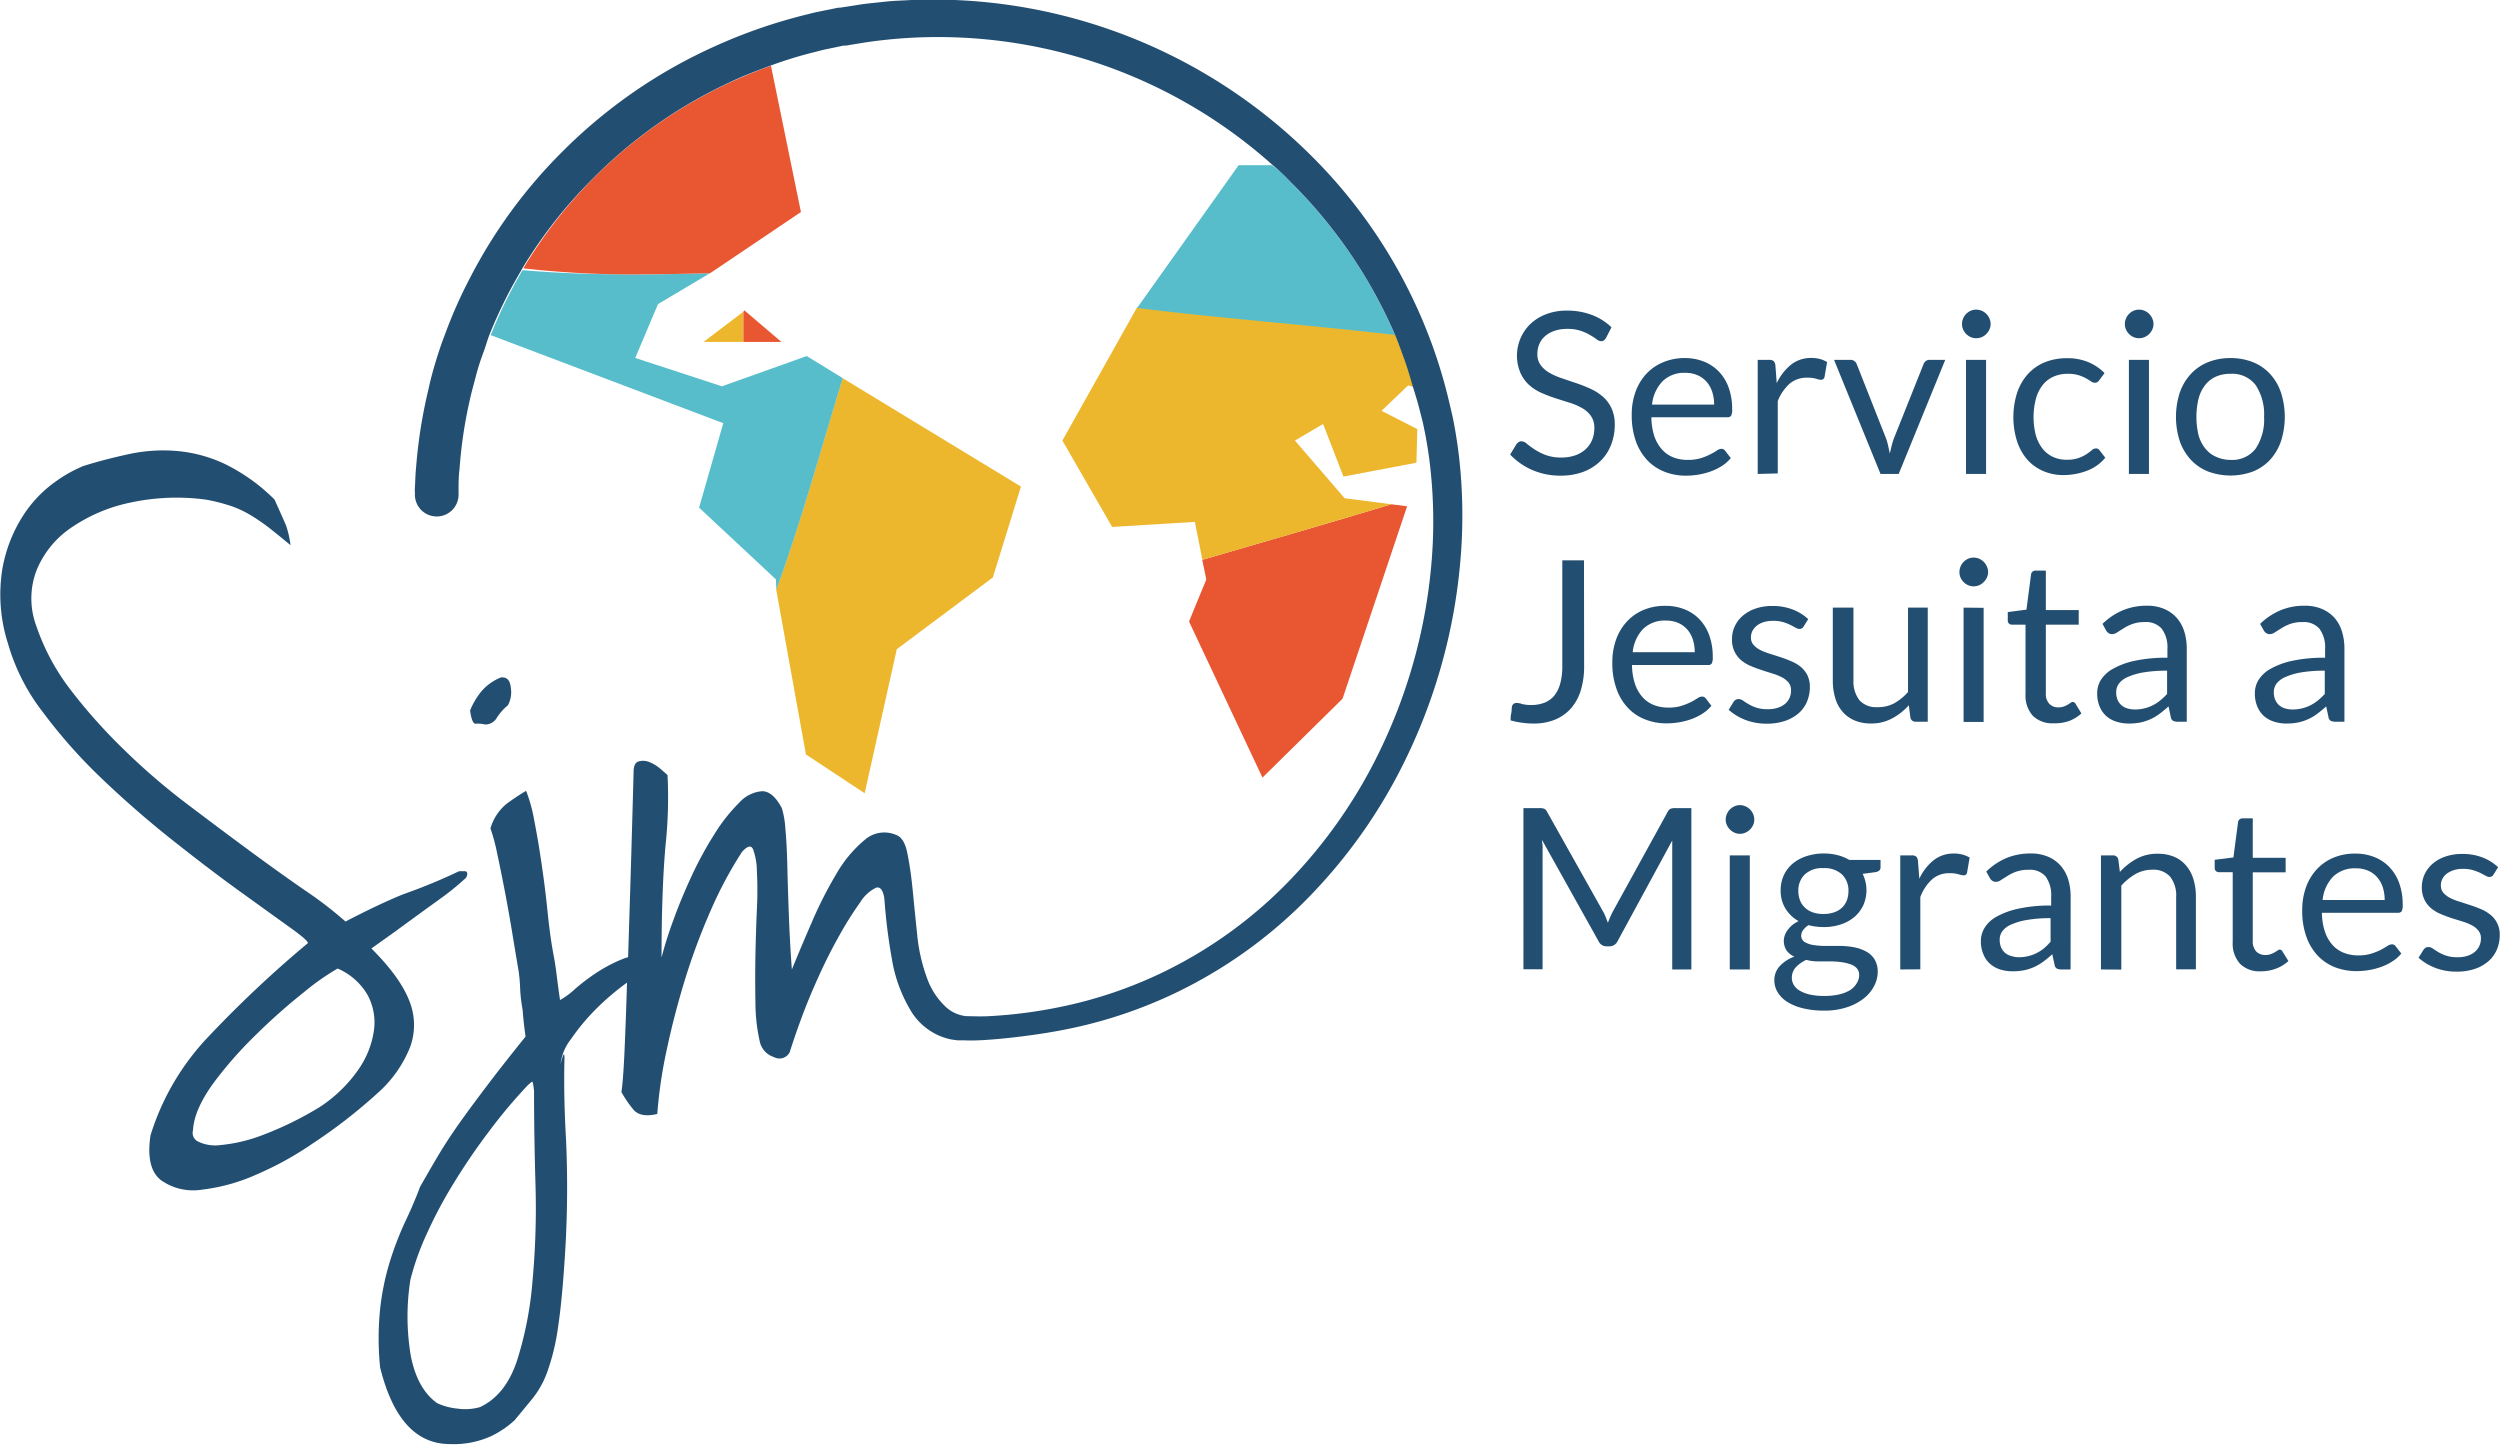
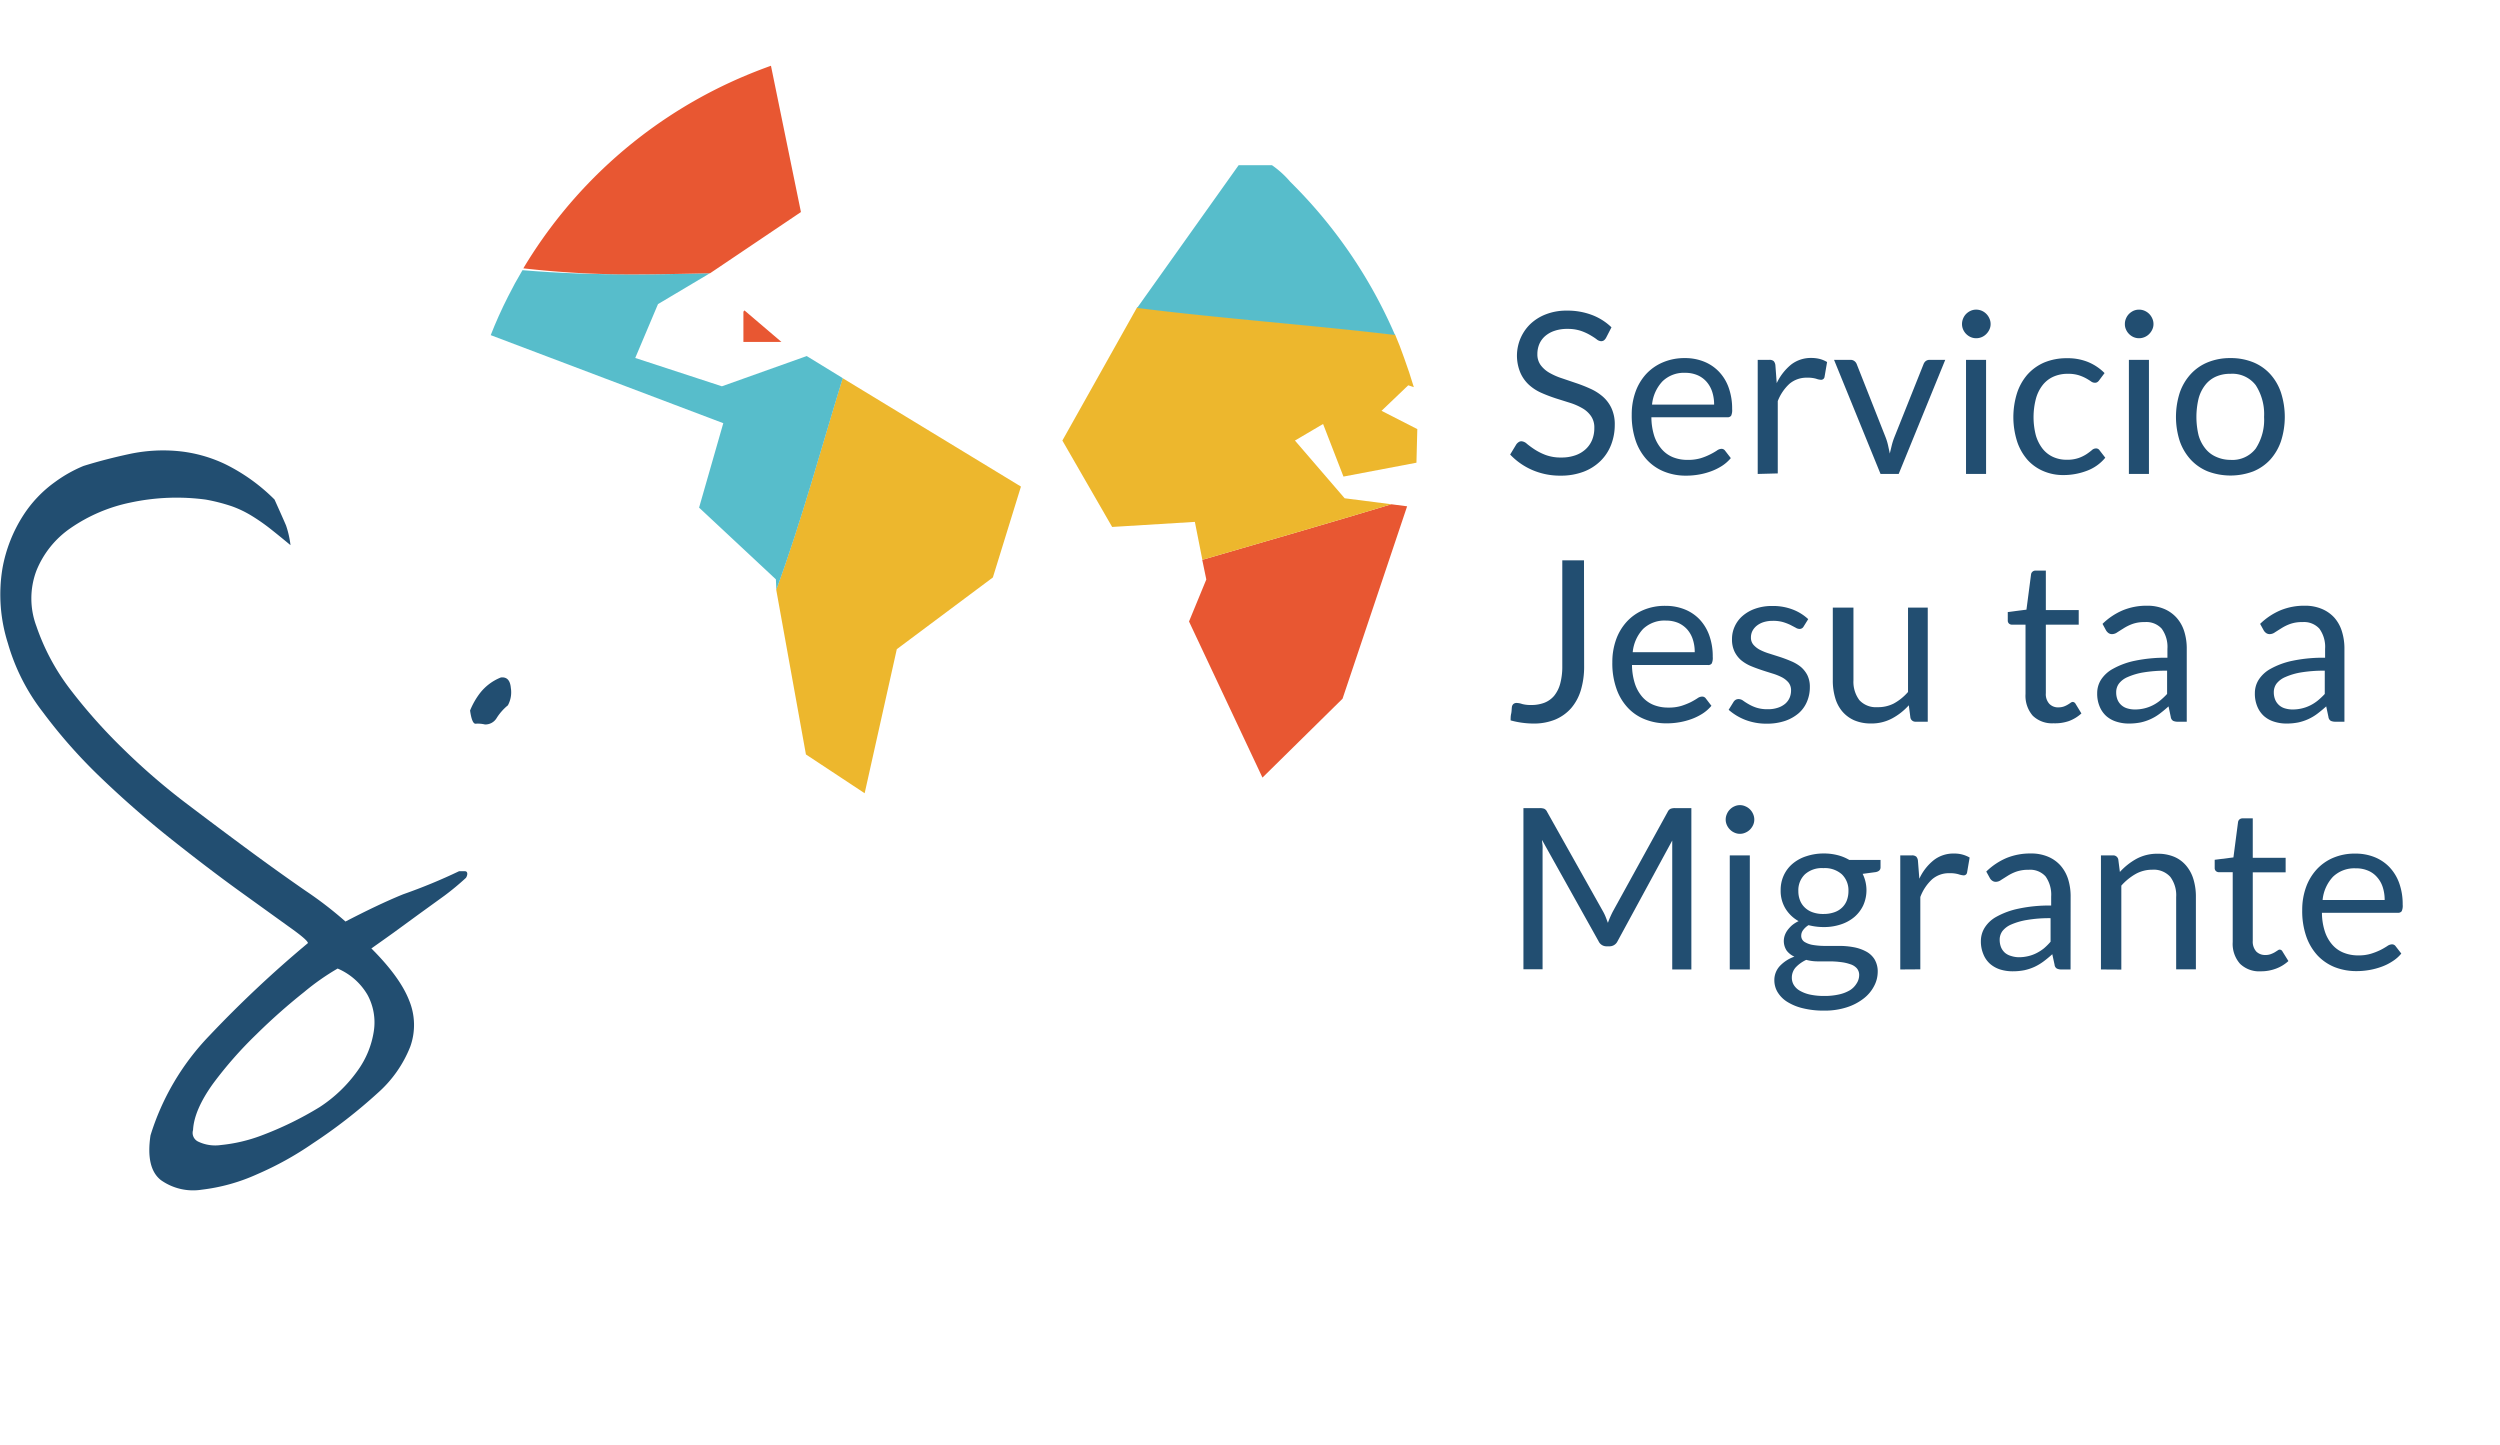
<svg xmlns="http://www.w3.org/2000/svg" viewBox="0 0 380.21 219.72">
  <defs>
    <style>.cls-1{fill:#224e71;}.cls-2{fill:#e85732;}.cls-3{fill:#edb72d;}.cls-4{fill:#57bdcb;}</style>
  </defs>
  <title>Recurso 1</title>
  <g id="Capa_2" data-name="Capa 2">
    <g id="Capa_1-2" data-name="Capa 1">
      <path class="cls-1" d="M244.26,51.37a1.45,1.45,0,0,1-.32.39.77.77,0,0,1-.45.13,1.19,1.19,0,0,1-.67-.29c-.26-.2-.59-.41-1-.65a7.9,7.9,0,0,0-1.42-.64,6.27,6.27,0,0,0-2-.29,5.91,5.91,0,0,0-2,.3,4.21,4.21,0,0,0-1.43.81,3.43,3.43,0,0,0-.87,1.21,3.89,3.89,0,0,0-.29,1.5,2.75,2.75,0,0,0,.51,1.7,4.32,4.32,0,0,0,1.33,1.16,10,10,0,0,0,1.89.83l2.15.73a22.53,22.53,0,0,1,2.16.85,7.65,7.65,0,0,1,1.89,1.19,5.32,5.32,0,0,1,1.33,1.76,5.83,5.83,0,0,1,.51,2.57,8.39,8.39,0,0,1-.55,3,7,7,0,0,1-1.6,2.46,7.47,7.47,0,0,1-2.59,1.65,9.69,9.69,0,0,1-3.48.6,10.63,10.63,0,0,1-4.35-.87,10.26,10.26,0,0,1-3.34-2.34l.95-1.57a1.47,1.47,0,0,1,.34-.32.75.75,0,0,1,.43-.13,1.35,1.35,0,0,1,.83.39,14,14,0,0,0,1.15.84,8.77,8.77,0,0,0,1.68.85,6.58,6.58,0,0,0,2.41.39,6.27,6.27,0,0,0,2.11-.33,4.46,4.46,0,0,0,1.56-.91,4,4,0,0,0,1-1.42,4.7,4.7,0,0,0,.34-1.83,3,3,0,0,0-.51-1.82,4,4,0,0,0-1.32-1.19,9.26,9.26,0,0,0-1.88-.82l-2.16-.68c-.73-.24-1.45-.51-2.15-.82a7,7,0,0,1-1.88-1.2,5.48,5.48,0,0,1-1.33-1.84,6.71,6.71,0,0,1,1.47-7.41,7.12,7.12,0,0,1,2.37-1.5,8.59,8.59,0,0,1,3.24-.57,10.48,10.48,0,0,1,3.76.65,8.67,8.67,0,0,1,3,1.89Z" />
      <path class="cls-1" d="M256.24,54.46a7.67,7.67,0,0,1,2.87.52,6.45,6.45,0,0,1,2.28,1.51,6.76,6.76,0,0,1,1.5,2.43,9.36,9.36,0,0,1,.54,3.3,2,2,0,0,1-.15,1,.66.66,0,0,1-.59.24H251.15a9.6,9.6,0,0,0,.44,2.86,5.85,5.85,0,0,0,1.14,2,4.49,4.49,0,0,0,1.71,1.22,5.83,5.83,0,0,0,2.23.4,6.72,6.72,0,0,0,2-.26,9,9,0,0,0,1.43-.58,9.59,9.59,0,0,0,1-.57,1.29,1.29,0,0,1,.69-.27.67.67,0,0,1,.58.3l.86,1.11a6,6,0,0,1-1.35,1.19,8.55,8.55,0,0,1-1.69.83,10.6,10.6,0,0,1-1.86.49,11.16,11.16,0,0,1-1.9.16,8.76,8.76,0,0,1-3.32-.61,7.26,7.26,0,0,1-2.62-1.78,8.24,8.24,0,0,1-1.72-2.9,11.89,11.89,0,0,1-.61-4,10.13,10.13,0,0,1,.55-3.39,8.07,8.07,0,0,1,1.6-2.73,7.39,7.39,0,0,1,2.56-1.81A8.34,8.34,0,0,1,256.24,54.46Zm.07,2.24A4.67,4.67,0,0,0,252.83,58a6,6,0,0,0-1.58,3.53h9.44a6.27,6.27,0,0,0-.29-1.94,4.41,4.41,0,0,0-.86-1.53,3.87,3.87,0,0,0-1.38-1A4.69,4.69,0,0,0,256.31,56.7Z" />
      <path class="cls-1" d="M267.32,72.08V54.73h1.75a.94.94,0,0,1,.68.19,1.13,1.13,0,0,1,.26.65l.2,2.7a8.13,8.13,0,0,1,2.2-2.83,4.88,4.88,0,0,1,3.08-1,5.2,5.2,0,0,1,1.3.16,4.34,4.34,0,0,1,1.08.46l-.39,2.28a.52.52,0,0,1-.54.42,2.54,2.54,0,0,1-.73-.16,4.64,4.64,0,0,0-1.39-.16,4,4,0,0,0-2.66.92A7,7,0,0,0,270.37,61v11Z" />
      <path class="cls-1" d="M278.93,54.73h2.5a.92.92,0,0,1,.6.19,1,1,0,0,1,.34.44l4.41,11.17a8.22,8.22,0,0,1,.37,1.23c.09.42.18.82.26,1.22.09-.4.19-.8.29-1.22a9.71,9.71,0,0,1,.39-1.23l4.46-11.17a1.06,1.06,0,0,1,.33-.45.93.93,0,0,1,.58-.18h2.38l-7.08,17.35H286Z" />
      <path class="cls-1" d="M302.74,49.28a1.9,1.9,0,0,1-.18.83,2.38,2.38,0,0,1-.48.69,2.17,2.17,0,0,1-.69.47,2.21,2.21,0,0,1-.84.17,2.05,2.05,0,0,1-.83-.17,2.24,2.24,0,0,1-1.16-1.16,2.05,2.05,0,0,1-.17-.83,2.17,2.17,0,0,1,.17-.84,2.15,2.15,0,0,1,.47-.71,2.34,2.34,0,0,1,.69-.47,2.05,2.05,0,0,1,.83-.17,2.21,2.21,0,0,1,.84.17,2.25,2.25,0,0,1,1.17,1.18A2,2,0,0,1,302.74,49.28Zm-.69,5.45V72.08H299V54.73Z" />
      <path class="cls-1" d="M319.27,57.81a1.11,1.11,0,0,1-.28.29.62.62,0,0,1-.39.11A1,1,0,0,1,318,58a8.17,8.17,0,0,0-.76-.47,6.29,6.29,0,0,0-1.12-.47,5.4,5.4,0,0,0-1.62-.21,5.3,5.3,0,0,0-2.24.45,4.36,4.36,0,0,0-1.64,1.31,5.86,5.86,0,0,0-1,2.07,11.1,11.1,0,0,0,0,5.53,6.14,6.14,0,0,0,1,2,4.33,4.33,0,0,0,1.59,1.27,4.9,4.9,0,0,0,2.1.44,5.27,5.27,0,0,0,1.83-.27,5.59,5.59,0,0,0,1.2-.59,9.53,9.53,0,0,0,.79-.59.93.93,0,0,1,.61-.27.63.63,0,0,1,.58.3l.86,1.11a6.58,6.58,0,0,1-2.83,2,10,10,0,0,1-3.58.64,7.57,7.57,0,0,1-3-.6A6.84,6.84,0,0,1,308.41,70a8.09,8.09,0,0,1-1.62-2.8,12.27,12.27,0,0,1-.05-7.36A8.17,8.17,0,0,1,308.31,57a7.29,7.29,0,0,1,2.56-1.86,8.77,8.77,0,0,1,3.5-.66,8.15,8.15,0,0,1,3.22.59,7.59,7.59,0,0,1,2.48,1.67Z" />
      <path class="cls-1" d="M327.51,49.28a1.9,1.9,0,0,1-.18.83,2.38,2.38,0,0,1-.48.69,2.1,2.1,0,0,1-.7.47,2.14,2.14,0,0,1-1.67,0,2.24,2.24,0,0,1-.68-.47,2.17,2.17,0,0,1-.47-.69,1.9,1.9,0,0,1-.17-.83,2,2,0,0,1,.17-.84,2.15,2.15,0,0,1,.47-.71,2.43,2.43,0,0,1,.68-.47,2.14,2.14,0,0,1,1.67,0,2.27,2.27,0,0,1,.7.47,2.34,2.34,0,0,1,.48.71A2,2,0,0,1,327.51,49.28Zm-.69,5.45V72.08h-3.05V54.73Z" />
      <path class="cls-1" d="M339.22,54.46a9,9,0,0,1,3.44.63,7.14,7.14,0,0,1,2.6,1.8,7.94,7.94,0,0,1,1.64,2.82,12.06,12.06,0,0,1,0,7.39,8.07,8.07,0,0,1-1.64,2.81,7.24,7.24,0,0,1-2.6,1.79,9.83,9.83,0,0,1-6.87,0,7.28,7.28,0,0,1-2.61-1.79,8.14,8.14,0,0,1-1.67-2.81,12.06,12.06,0,0,1,0-7.39,8,8,0,0,1,1.67-2.82,7.18,7.18,0,0,1,2.61-1.8A8.92,8.92,0,0,1,339.22,54.46Zm0,15.48a4.46,4.46,0,0,0,3.84-1.72,8,8,0,0,0,1.27-4.81,8.11,8.11,0,0,0-1.27-4.83,4.47,4.47,0,0,0-3.84-1.73,5.27,5.27,0,0,0-2.26.45,4.25,4.25,0,0,0-1.6,1.28,5.66,5.66,0,0,0-1,2.07,12.06,12.06,0,0,0,0,5.52,5.64,5.64,0,0,0,1,2,4.22,4.22,0,0,0,1.6,1.27A5.27,5.27,0,0,0,339.22,69.94Z" />
      <path class="cls-1" d="M240.92,101.28a12.38,12.38,0,0,1-.5,3.69,7.51,7.51,0,0,1-1.49,2.75,6.68,6.68,0,0,1-2.42,1.72,8.57,8.57,0,0,1-3.31.6,13.4,13.4,0,0,1-3.46-.48c0-.33,0-.66.08-1s.07-.65.11-1a.76.76,0,0,1,.21-.47.73.73,0,0,1,.54-.18,2.77,2.77,0,0,1,.82.16,5.09,5.09,0,0,0,1.37.15,5.52,5.52,0,0,0,2-.34,3.74,3.74,0,0,0,1.49-1.06,5,5,0,0,0,.92-1.84,10,10,0,0,0,.32-2.67V85.22h3.3Z" />
      <path class="cls-1" d="M253.29,92.14a7.72,7.72,0,0,1,2.88.52,6.45,6.45,0,0,1,2.28,1.51,7,7,0,0,1,1.49,2.43,9.36,9.36,0,0,1,.54,3.3,2,2,0,0,1-.15,1,.64.64,0,0,1-.58.24H248.2a9.64,9.64,0,0,0,.45,2.86,5.85,5.85,0,0,0,1.13,2,4.57,4.57,0,0,0,1.71,1.21,5.87,5.87,0,0,0,2.23.4,6.51,6.51,0,0,0,2-.26,10.63,10.63,0,0,0,1.43-.57,11.27,11.27,0,0,0,1-.58,1.29,1.29,0,0,1,.69-.26.67.67,0,0,1,.59.29l.85,1.11a6,6,0,0,1-1.35,1.19,8.55,8.55,0,0,1-1.69.83,10.6,10.6,0,0,1-1.86.49,11.16,11.16,0,0,1-1.9.16,8.7,8.7,0,0,1-3.31-.61,7.06,7.06,0,0,1-2.62-1.78,8.1,8.1,0,0,1-1.72-2.9,11.57,11.57,0,0,1-.62-4,10.13,10.13,0,0,1,.55-3.39,8,8,0,0,1,1.61-2.74,7.26,7.26,0,0,1,2.55-1.81A8.34,8.34,0,0,1,253.29,92.14Zm.07,2.24a4.71,4.71,0,0,0-3.48,1.28,6,6,0,0,0-1.57,3.53h9.43a6,6,0,0,0-.29-1.94,4.25,4.25,0,0,0-.85-1.52,4,4,0,0,0-1.38-1A4.78,4.78,0,0,0,253.36,94.38Z" />
      <path class="cls-1" d="M274.31,95.27a.69.69,0,0,1-.64.38,1.16,1.16,0,0,1-.58-.19l-.8-.42a7.76,7.76,0,0,0-1.12-.43,5.4,5.4,0,0,0-1.54-.19,4.63,4.63,0,0,0-1.39.19,3.25,3.25,0,0,0-1.05.54,2.54,2.54,0,0,0-.67.8,2.17,2.17,0,0,0-.23,1,1.64,1.64,0,0,0,.39,1.12,3.41,3.41,0,0,0,1,.77,8.64,8.64,0,0,0,1.44.57l1.66.53q.84.28,1.65.63a6,6,0,0,1,1.44.85,4.16,4.16,0,0,1,1,1.26,4,4,0,0,1,.38,1.79,5.6,5.6,0,0,1-.43,2.22,4.79,4.79,0,0,1-1.26,1.77,6.34,6.34,0,0,1-2.06,1.17,8.6,8.6,0,0,1-2.81.43,8.88,8.88,0,0,1-3.29-.59,8.48,8.48,0,0,1-2.5-1.52l.72-1.16a1,1,0,0,1,.33-.35.89.89,0,0,1,.49-.12,1.17,1.17,0,0,1,.66.24,9.47,9.47,0,0,0,.83.53,5.94,5.94,0,0,0,1.18.53,5.37,5.37,0,0,0,1.74.24,4.56,4.56,0,0,0,1.55-.23,3.26,3.26,0,0,0,1.12-.62,2.53,2.53,0,0,0,.66-.91,2.87,2.87,0,0,0,.21-1.1,1.86,1.86,0,0,0-.38-1.19,3.33,3.33,0,0,0-1-.8,8.42,8.42,0,0,0-1.45-.58c-.54-.17-1.1-.34-1.66-.53s-1.12-.39-1.66-.62a6,6,0,0,1-1.45-.88,4.13,4.13,0,0,1-1-1.31,4.21,4.21,0,0,1-.38-1.9,4.53,4.53,0,0,1,.41-1.91,4.65,4.65,0,0,1,1.2-1.61,5.84,5.84,0,0,1,1.93-1.1,7.63,7.63,0,0,1,2.62-.41,8.33,8.33,0,0,1,3.08.54A7.28,7.28,0,0,1,275,94.16Z" />
      <path class="cls-1" d="M281.88,92.41v11.07a4.64,4.64,0,0,0,.9,3,3.41,3.41,0,0,0,2.74,1.07A5.26,5.26,0,0,0,288,107a7.93,7.93,0,0,0,2.18-1.76V92.41h3v17.35h-1.82a.77.77,0,0,1-.82-.63l-.24-1.87a9.31,9.31,0,0,1-2.54,2,6.61,6.61,0,0,1-3.22.77,6.38,6.38,0,0,1-2.51-.47,5.08,5.08,0,0,1-1.82-1.33,5.55,5.55,0,0,1-1.1-2.07,9.16,9.16,0,0,1-.37-2.69V92.41Z" />
-       <path class="cls-1" d="M302.36,87a2,2,0,0,1-.18.83,2.47,2.47,0,0,1-.48.68A2.17,2.17,0,0,1,301,89a2,2,0,0,1-.84.17,1.93,1.93,0,0,1-.83-.17,2.17,2.17,0,0,1-.69-.47,2.43,2.43,0,0,1-.47-.68A2.12,2.12,0,0,1,298,87a2.22,2.22,0,0,1,.17-.85,2.44,2.44,0,0,1,.47-.71,2.55,2.55,0,0,1,.69-.47,2.09,2.09,0,0,1,.83-.17,2.14,2.14,0,0,1,.84.17,2.55,2.55,0,0,1,.69.47,2.47,2.47,0,0,1,.48.71A2.06,2.06,0,0,1,302.36,87Zm-.68,5.44v17.35h-3.05V92.41Z" />
      <path class="cls-1" d="M312.31,110a4.21,4.21,0,0,1-3.16-1.15,4.62,4.62,0,0,1-1.1-3.31V95H306a.66.66,0,0,1-.46-.16.62.62,0,0,1-.19-.5V93.08l2.84-.36.7-5.36a.67.67,0,0,1,.71-.58h1.54v6h5V95h-5v10.42a2.17,2.17,0,0,0,.53,1.62,1.83,1.83,0,0,0,1.37.54,2.58,2.58,0,0,0,.83-.13,3.47,3.47,0,0,0,.61-.29,4.62,4.62,0,0,0,.43-.28.64.64,0,0,1,.32-.13.54.54,0,0,1,.43.29l.89,1.46a5.77,5.77,0,0,1-1.9,1.16A6.46,6.46,0,0,1,312.31,110Z" />
      <path class="cls-1" d="M332.57,109.76h-1.35a1.63,1.63,0,0,1-.72-.13.8.8,0,0,1-.36-.59l-.34-1.61c-.46.41-.9.78-1.34,1.11a7.39,7.39,0,0,1-2.9,1.33,9.06,9.06,0,0,1-1.81.17,6.13,6.13,0,0,1-1.89-.29,4.23,4.23,0,0,1-1.53-.85,4,4,0,0,1-1-1.43,5,5,0,0,1-.38-2.06,3.79,3.79,0,0,1,.56-2,5,5,0,0,1,1.83-1.69,11.71,11.71,0,0,1,3.29-1.22,22.79,22.79,0,0,1,5-.47V98.69a4.71,4.71,0,0,0-.87-3.08,3.14,3.14,0,0,0-2.56-1,5.34,5.34,0,0,0-1.87.28,6.76,6.76,0,0,0-1.32.64q-.56.35-1,.63a1.39,1.39,0,0,1-.8.28.93.93,0,0,1-.54-.16,1.41,1.41,0,0,1-.37-.4l-.54-1a10,10,0,0,1,3.1-2.07,9.46,9.46,0,0,1,3.68-.69,6.52,6.52,0,0,1,2.58.48A5.36,5.36,0,0,1,331,93.92,5.65,5.65,0,0,1,332.18,96a8.7,8.7,0,0,1,.39,2.67Zm-7.91-1.86a6.06,6.06,0,0,0,1.47-.17,5.72,5.72,0,0,0,1.26-.46,6.22,6.22,0,0,0,1.13-.73,10.47,10.47,0,0,0,1.06-1V102a21.27,21.27,0,0,0-3.58.26,10,10,0,0,0-2.4.7,3.27,3.27,0,0,0-1.34,1,2.18,2.18,0,0,0-.42,1.31,2.91,2.91,0,0,0,.22,1.19,2.26,2.26,0,0,0,.6.81,2.31,2.31,0,0,0,.89.47A3.92,3.92,0,0,0,324.66,107.9Z" />
      <path class="cls-1" d="M356.55,109.76H355.2a1.63,1.63,0,0,1-.72-.13.8.8,0,0,1-.36-.59l-.34-1.61c-.46.41-.9.78-1.34,1.11a7.39,7.39,0,0,1-2.9,1.33,9.06,9.06,0,0,1-1.81.17,6.13,6.13,0,0,1-1.89-.29,4.23,4.23,0,0,1-1.53-.85,4,4,0,0,1-1-1.43,5,5,0,0,1-.38-2.06,3.79,3.79,0,0,1,.56-2,5,5,0,0,1,1.82-1.69,11.79,11.79,0,0,1,3.3-1.22,22.79,22.79,0,0,1,5-.47V98.69a4.71,4.71,0,0,0-.87-3.08,3.15,3.15,0,0,0-2.56-1,5.34,5.34,0,0,0-1.87.28,6.76,6.76,0,0,0-1.32.64q-.56.35-1,.63a1.39,1.39,0,0,1-.8.28.91.91,0,0,1-.54-.16,1.28,1.28,0,0,1-.37-.4l-.55-1a10.06,10.06,0,0,1,3.11-2.07,9.46,9.46,0,0,1,3.68-.69,6.52,6.52,0,0,1,2.58.48A5.36,5.36,0,0,1,355,93.92,5.65,5.65,0,0,1,356.16,96a8.7,8.7,0,0,1,.39,2.67Zm-7.91-1.86a6.06,6.06,0,0,0,1.47-.17,5.72,5.72,0,0,0,1.26-.46,6.22,6.22,0,0,0,1.13-.73,10.47,10.47,0,0,0,1.06-1V102a21.27,21.27,0,0,0-3.58.26,9.9,9.9,0,0,0-2.4.7,3.38,3.38,0,0,0-1.35,1,2.18,2.18,0,0,0-.42,1.31,2.9,2.9,0,0,0,.23,1.19,2.27,2.27,0,0,0,1.49,1.28A3.92,3.92,0,0,0,348.64,107.9Z" />
      <path class="cls-1" d="M244.19,139.44c.12.3.23.61.35.91.11-.32.23-.62.36-.91s.27-.59.43-.89l8.3-15.08a.94.94,0,0,1,.47-.48,2,2,0,0,1,.68-.09h2.45v24.54h-2.91v-18c0-.24,0-.5,0-.77s0-.56,0-.84L246,143.15a1.34,1.34,0,0,1-1.2.77h-.48a1.32,1.32,0,0,1-1.2-.77l-8.6-15.4c0,.29.06.59.08.87s0,.55,0,.79v18h-2.91V122.9h2.45a2.05,2.05,0,0,1,.69.09.93.93,0,0,1,.46.48l8.48,15.1A7,7,0,0,1,244.19,139.44Z" />
      <path class="cls-1" d="M266.8,124.65a2,2,0,0,1-.18.83,2.43,2.43,0,0,1-.47.68,2.21,2.21,0,0,1-.7.47,2,2,0,0,1-1.67,0,2.13,2.13,0,0,1-.68-.47,2.24,2.24,0,0,1-.47-.68,2,2,0,0,1-.18-.83,2.06,2.06,0,0,1,.18-.85,2.1,2.1,0,0,1,.47-.7,2.13,2.13,0,0,1,.68-.47,2,2,0,0,1,1.67,0,2.21,2.21,0,0,1,.7.47,2.27,2.27,0,0,1,.47.7A2.06,2.06,0,0,1,266.8,124.65Zm-.68,5.44v17.35h-3.05V130.09Z" />
      <path class="cls-1" d="M277.34,129.8a8.36,8.36,0,0,1,2.11.25,6.66,6.66,0,0,1,1.79.73H286v1.13q0,.57-.72.72l-2,.27a5.64,5.64,0,0,1,.09,4.79,5.35,5.35,0,0,1-1.35,1.77,6.13,6.13,0,0,1-2.06,1.13,8,8,0,0,1-2.61.4,9,9,0,0,1-2.3-.29,2.94,2.94,0,0,0-.83.76,1.38,1.38,0,0,0-.28.79,1.09,1.09,0,0,0,.5,1,3.51,3.51,0,0,0,1.32.47,11.46,11.46,0,0,0,1.86.14h2.13a11.67,11.67,0,0,1,2.14.19,6.47,6.47,0,0,1,1.86.63,3.37,3.37,0,0,1,1.32,1.19,3.59,3.59,0,0,1,.5,2A4.62,4.62,0,0,1,285,150a5.68,5.68,0,0,1-1.6,1.88,8.18,8.18,0,0,1-2.55,1.32,10.87,10.87,0,0,1-3.41.5,13.15,13.15,0,0,1-3.33-.38,7.87,7.87,0,0,1-2.37-1,4.49,4.49,0,0,1-1.42-1.47,3.5,3.5,0,0,1-.47-1.74,3.14,3.14,0,0,1,.82-2.18,5.6,5.6,0,0,1,2.23-1.44,3,3,0,0,1-1.17-.91,2.64,2.64,0,0,1-.3-2.31,3.09,3.09,0,0,1,.42-.8,4.79,4.79,0,0,1,.69-.75,4.69,4.69,0,0,1,1-.63,5.43,5.43,0,0,1-2-1.91,5.17,5.17,0,0,1-.73-2.78,5.28,5.28,0,0,1,.49-2.31,5.12,5.12,0,0,1,1.36-1.76,6.12,6.12,0,0,1,2.08-1.12A8.32,8.32,0,0,1,277.34,129.8Zm5.41,18.53a1.54,1.54,0,0,0-.36-1.07,2.21,2.21,0,0,0-1-.62,6.62,6.62,0,0,0-1.42-.32,13,13,0,0,0-1.69-.11h-1.82a6.79,6.79,0,0,1-1.76-.23,5.21,5.21,0,0,0-1.59,1.13,2.32,2.32,0,0,0-.6,1.6,2.11,2.11,0,0,0,.3,1.09,2.55,2.55,0,0,0,.91.87,5.46,5.46,0,0,0,1.55.59,10.14,10.14,0,0,0,2.2.21,9.87,9.87,0,0,0,2.21-.23,5.58,5.58,0,0,0,1.66-.64,3.09,3.09,0,0,0,1-1A2.35,2.35,0,0,0,282.75,148.33ZM277.34,139a4.81,4.81,0,0,0,1.63-.26,3.14,3.14,0,0,0,1.19-.72,3,3,0,0,0,.72-1.1,4,4,0,0,0,.24-1.42,3.38,3.38,0,0,0-1-2.53,3.89,3.89,0,0,0-2.82-.94,3.84,3.84,0,0,0-2.8.94,3.35,3.35,0,0,0-1,2.53,3.82,3.82,0,0,0,.25,1.42,3,3,0,0,0,.73,1.1,3.26,3.26,0,0,0,1.18.72A4.69,4.69,0,0,0,277.34,139Z" />
      <path class="cls-1" d="M289,147.44V130.09h1.75a1,1,0,0,1,.68.19,1.09,1.09,0,0,1,.26.65l.21,2.71a7.73,7.73,0,0,1,2.2-2.83,4.85,4.85,0,0,1,3.07-1,4.57,4.57,0,0,1,2.38.61l-.39,2.28a.51.51,0,0,1-.53.43,3,3,0,0,1-.74-.16,4.55,4.55,0,0,0-1.39-.17,3.9,3.9,0,0,0-2.66.93,7,7,0,0,0-1.79,2.69v11Z" />
      <path class="cls-1" d="M314.9,147.44h-1.35a1.63,1.63,0,0,1-.72-.13.73.73,0,0,1-.36-.58l-.35-1.61c-.45.41-.9.78-1.33,1.1a8,8,0,0,1-1.37.82,7.64,7.64,0,0,1-1.53.51,9.2,9.2,0,0,1-1.81.17,6.39,6.39,0,0,1-1.89-.28,4.38,4.38,0,0,1-1.54-.86,3.9,3.9,0,0,1-1-1.43,5,5,0,0,1-.39-2.05,3.84,3.84,0,0,1,.57-2,4.84,4.84,0,0,1,1.82-1.69,11.8,11.8,0,0,1,3.3-1.21,22.1,22.1,0,0,1,5-.48v-1.36a4.79,4.79,0,0,0-.86-3.08,3.15,3.15,0,0,0-2.56-1,5.64,5.64,0,0,0-1.88.28,6.76,6.76,0,0,0-1.32.64q-.55.35-1,.63a1.36,1.36,0,0,1-.79.28.89.89,0,0,1-.54-.16,1.18,1.18,0,0,1-.37-.4l-.55-1a10,10,0,0,1,3.1-2.07,9.53,9.53,0,0,1,3.68-.68,6.57,6.57,0,0,1,2.59.48,5.3,5.3,0,0,1,1.9,1.33,5.82,5.82,0,0,1,1.17,2.07,8.76,8.76,0,0,1,.39,2.68ZM307,145.58a6.18,6.18,0,0,0,1.47-.17,5.59,5.59,0,0,0,1.26-.46,6.58,6.58,0,0,0,1.13-.73,9.43,9.43,0,0,0,1-1v-3.58a20.25,20.25,0,0,0-3.58.27,10.08,10.08,0,0,0-2.4.69,3.41,3.41,0,0,0-1.34,1,2.2,2.2,0,0,0-.42,1.31,3.08,3.08,0,0,0,.22,1.19,2.39,2.39,0,0,0,.6.82,2.43,2.43,0,0,0,.89.46A4,4,0,0,0,307,145.58Z" />
      <path class="cls-1" d="M319.52,147.44V130.09h1.82a.78.78,0,0,1,.82.64l.24,1.88a9.87,9.87,0,0,1,2.53-2,6.62,6.62,0,0,1,3.23-.77,6.38,6.38,0,0,1,2.51.47,4.87,4.87,0,0,1,1.81,1.34,5.76,5.76,0,0,1,1.11,2.08,9.11,9.11,0,0,1,.37,2.69v11h-3v-11a4.65,4.65,0,0,0-.89-3.06,3.39,3.39,0,0,0-2.75-1.09,5.15,5.15,0,0,0-2.53.65,8.71,8.71,0,0,0-2.17,1.77v12.77Z" />
      <path class="cls-1" d="M343.83,147.72a4.17,4.17,0,0,1-3.16-1.15,4.56,4.56,0,0,1-1.11-3.3V132.65h-2.09a.69.69,0,0,1-.46-.17.64.64,0,0,1-.19-.5v-1.22l2.85-.36.7-5.36a.67.67,0,0,1,.22-.42.71.71,0,0,1,.48-.16h1.54v6h5v2.21h-5v10.41a2.25,2.25,0,0,0,.53,1.63,1.88,1.88,0,0,0,1.37.53,2.3,2.3,0,0,0,.83-.13,3.91,3.91,0,0,0,.61-.28l.44-.28a.56.56,0,0,1,.32-.13.49.49,0,0,1,.42.29l.9,1.45a5.72,5.72,0,0,1-1.91,1.16A6.41,6.41,0,0,1,343.83,147.72Z" />
      <path class="cls-1" d="M358.22,129.82a7.67,7.67,0,0,1,2.87.52,6.45,6.45,0,0,1,2.28,1.51,6.94,6.94,0,0,1,1.5,2.43,9.44,9.44,0,0,1,.54,3.3,2,2,0,0,1-.15,1,.66.66,0,0,1-.59.24H353.13a9.32,9.32,0,0,0,.45,2.86,5.76,5.76,0,0,0,1.13,2,4.46,4.46,0,0,0,1.71,1.21,5.82,5.82,0,0,0,2.22.41,6.4,6.4,0,0,0,2-.27,10.12,10.12,0,0,0,1.43-.57,11.61,11.61,0,0,0,1-.58,1.32,1.32,0,0,1,.69-.26.66.66,0,0,1,.58.29l.86,1.11a5.57,5.57,0,0,1-1.36,1.19,7.73,7.73,0,0,1-1.68.83,10.6,10.6,0,0,1-1.86.49,11.16,11.16,0,0,1-1.9.16,9,9,0,0,1-3.32-.6,7.39,7.39,0,0,1-2.62-1.78,8.29,8.29,0,0,1-1.72-2.91,11.83,11.83,0,0,1-.61-4,10.13,10.13,0,0,1,.55-3.39,8.07,8.07,0,0,1,1.6-2.73,7.28,7.28,0,0,1,2.56-1.82A8.34,8.34,0,0,1,358.22,129.82Zm.06,2.24a4.67,4.67,0,0,0-3.47,1.28,6,6,0,0,0-1.58,3.54h9.44a6.33,6.33,0,0,0-.29-1.95,4.21,4.21,0,0,0-.86-1.52,3.64,3.64,0,0,0-1.38-1A4.54,4.54,0,0,0,358.28,132.06Z" />
-       <path class="cls-1" d="M379.23,133a.67.67,0,0,1-.63.37,1.13,1.13,0,0,1-.58-.19l-.8-.42a7.81,7.81,0,0,0-1.12-.42,5.09,5.09,0,0,0-1.54-.2,4.28,4.28,0,0,0-1.39.2,3.45,3.45,0,0,0-1.05.53,2.3,2.3,0,0,0-.67.8,2.06,2.06,0,0,0-.23,1,1.63,1.63,0,0,0,.38,1.11,3.42,3.42,0,0,0,1,.77,8,8,0,0,0,1.44.57l1.65.54a17,17,0,0,1,1.65.62,5.73,5.73,0,0,1,1.44.86,3.69,3.69,0,0,1,1,1.26,3.79,3.79,0,0,1,.39,1.79,5.58,5.58,0,0,1-.43,2.21,4.94,4.94,0,0,1-1.27,1.77,6.11,6.11,0,0,1-2.05,1.17,8.34,8.34,0,0,1-2.81.43,8.84,8.84,0,0,1-3.29-.59,8.35,8.35,0,0,1-2.5-1.52l.72-1.16a1.21,1.21,0,0,1,.32-.35,1,1,0,0,1,.5-.12,1.21,1.21,0,0,1,.65.24c.23.16.51.34.83.54a6.91,6.91,0,0,0,1.18.53,5.45,5.45,0,0,0,1.74.24,4.84,4.84,0,0,0,1.56-.23,3.29,3.29,0,0,0,1.11-.63,2.42,2.42,0,0,0,.66-.91,2.69,2.69,0,0,0,.22-1.09,1.79,1.79,0,0,0-.39-1.19,3,3,0,0,0-1-.81,8,8,0,0,0-1.44-.58l-1.67-.52c-.56-.19-1.11-.4-1.66-.63a5.78,5.78,0,0,1-1.44-.88,3.87,3.87,0,0,1-1-1.31,4.19,4.19,0,0,1-.39-1.89,4.65,4.65,0,0,1,.41-1.91,4.82,4.82,0,0,1,1.2-1.61,5.74,5.74,0,0,1,1.94-1.11,7.83,7.83,0,0,1,2.62-.41,8.27,8.27,0,0,1,3.07.54,7.33,7.33,0,0,1,2.36,1.48Z" />
      <path class="cls-2" d="M183.46,88.13l-2.63,6.39L192,118.26l12.18-12L214,77l-2.4-.31c-9.5,2.87-19.12,5.64-28.76,8.45Z" />
      <path class="cls-3" d="M212.16,50.85c-12.52-1.5-26.81-2.54-39.22-4.12L161.57,67l7.57,13.14,12.58-.77,1.14,5.77c9.64-2.81,19.26-5.58,28.76-8.45l-7.12-.91L196.94,67l4.28-2.52,3.1,8,11.1-2.11.13-5.11-5.44-2.78,4.06-3.88.85.28c-.45-1.49-.94-3-1.48-4.46Q212.9,52.58,212.16,50.85Z" />
      <path class="cls-4" d="M196.22,27.64a14.58,14.58,0,0,0-2.78-2.52h-5.06L172.94,46.83c12.41,1.58,26.7,2.62,39.22,4.12A73.86,73.86,0,0,0,196.22,27.64Z" />
-       <path class="cls-3" d="M107,52h6.06V47.4Z" />
      <path class="cls-2" d="M113.22,47.21l-.16.19V52h5.78Z" />
      <path class="cls-3" d="M155.27,74,128.15,57.51c-3.3,10.72-6.25,21.7-10.1,32.17l4.52,25.06,8.93,5.9,4.89-21.91L151,87.82Z" />
      <path class="cls-4" d="M122.69,54.15l-12.9,4.6L96.61,54.44l3.46-8.19,7.9-4.7c-4.32.11-8.23.2-12,.18-5.52,0-11-.17-16.51-.64-.8,1.34-1.53,2.68-2.19,4q-1.52,3-2.64,5.88L110,64.36,106.32,77.2,118,88.11l.07,1.57c3.85-10.47,6.8-21.45,10.1-32.17Z" />
      <path class="cls-2" d="M108,41.55l13.81-9.3L117.25,10c-2.17.78-4.29,1.64-6.33,2.59A71.71,71.71,0,0,0,79.59,40.81,142.29,142.29,0,0,0,96,41.73C100,41.73,104,41.65,108,41.55Z" />
      <path class="cls-1" d="M62.39,159.19a9.75,9.75,0,0,0-.15-7q-1.37-3.56-5.76-7.95c1-.7,2.14-1.51,3.41-2.42L63.75,139l3.87-2.8a40.44,40.44,0,0,0,3.25-2.7c.31-.5.25-1-.15-1h-.91A84.25,84.25,0,0,1,61.33,136c-2.73,1.11-5.66,2.53-8.79,4.15a57.47,57.47,0,0,0-6.06-4.67c-2.63-1.82-5.48-3.85-8.56-6.12s-6.31-4.69-9.7-7.26a99.5,99.5,0,0,1-9.54-8.26,82.24,82.24,0,0,1-8-9,33.7,33.7,0,0,1-5.15-9.62,12,12,0,0,1,0-8.41,14.36,14.36,0,0,1,5.23-6.51,24.8,24.8,0,0,1,9.09-3.87,33.4,33.4,0,0,1,11.44-.45A27.59,27.59,0,0,1,35.27,77a16.32,16.32,0,0,1,3,1.44A29.81,29.81,0,0,1,41,80.33q1.36,1.07,3.18,2.58a14.37,14.37,0,0,0-.68-3c-.26-.61-.84-1.92-1.75-3.94a28.23,28.23,0,0,0-7.5-5.38,21.37,21.37,0,0,0-7.34-2,24.49,24.49,0,0,0-7.2.45c-2.38.51-4.72,1.11-7,1.82a20.61,20.61,0,0,0-4.31,2.42,18.65,18.65,0,0,0-4.85,5.08,22.08,22.08,0,0,0-3.18,8.1,24.45,24.45,0,0,0,.83,11.37,30.93,30.93,0,0,0,5.3,10.45,79.53,79.53,0,0,0,9,10.15q5.07,4.85,10.6,9.24t10.15,7.73l7.58,5.46c2,1.41,3,2.27,3,2.57a174.23,174.23,0,0,0-15,14.09,38,38,0,0,0-8.94,15.15q-.75,5,1.6,6.82a8.46,8.46,0,0,0,6.21,1.44,28.39,28.39,0,0,0,8.41-2.35,49.08,49.08,0,0,0,8.48-4.7,79.34,79.34,0,0,0,9.85-7.65A18.44,18.44,0,0,0,62.39,159.19Zm-5.53-2.42a13.74,13.74,0,0,1-2.43,6,21.36,21.36,0,0,1-5.83,5.61,51.63,51.63,0,0,1-8.86,4.32,24.14,24.14,0,0,1-6.14,1.44,6,6,0,0,1-3.48-.53,1.47,1.47,0,0,1-.76-1.75q.15-3,3-7A60.73,60.73,0,0,1,39,157.3a91,91,0,0,1,7.27-6.44,36.54,36.54,0,0,1,5.08-3.56,9.62,9.62,0,0,1,4.54,4A8.77,8.77,0,0,1,56.86,156.77Z" />
      <path class="cls-1" d="M73.75,110.18a2,2,0,0,0,1.74-.91,8,8,0,0,1,1.75-2,4.15,4.15,0,0,0,.45-2.65c-.1-1.16-.6-1.69-1.51-1.59A7.54,7.54,0,0,0,73,105.41a11.32,11.32,0,0,0-1.51,2.65c.2,1.42.5,2.1.91,2A4.65,4.65,0,0,1,73.75,110.18Z" />
-       <path class="cls-1" d="M221.84,69c-.17-1.36-.39-2.79-.63-4.14-.14-.68-.23-1.28-.41-2l-.47-2a77.07,77.07,0,0,0-2.4-8.08A78.11,78.11,0,0,0,199.74,24a81.56,81.56,0,0,0-61.12-24c-1.36.09-2.69.1-4.05.26s-2.75.26-4,.47l-1.9.3-.94.14-.24,0-.31.06-.48.1c-1.28.27-2.58.49-3.83.83a80.08,80.08,0,0,0-14.42,5,77.72,77.72,0,0,0-22.9,15.88,76.37,76.37,0,0,0-14,19.09,71.74,71.74,0,0,0-4,9.07c-.56,1.43-1,2.85-1.4,4.18s-.74,2.65-1,3.88a75.43,75.43,0,0,0-1.86,11.71c-.14,1.41-.13,2.33-.18,3s0,1,0,1v0a3.32,3.32,0,1,0,6.63.25s0-.34,0-1,0-1.73.15-2.92a68.9,68.9,0,0,1,1.59-10.6c.25-1.14.59-2.32.91-3.56s.74-2.53,1.24-3.84c.28-.81.51-1.63.84-2.47.75-1.9,1.66-3.86,2.68-5.88.66-1.32,1.81-3.29,2.38-4.29A71,71,0,0,1,89.9,27.42a71.78,71.78,0,0,1,21-14.86c2.05-1,4.24-1.81,6.31-2.59h0a63.11,63.11,0,0,1,7-2.13c1.16-.33,2.38-.53,3.58-.8l.45-.1.16,0,.24,0,.94-.16,1.9-.31c2.48-.37,4.84-.61,7.39-.74a76.27,76.27,0,0,1,54.57,19.28,28.08,28.08,0,0,1,2.78,2.61,73.93,73.93,0,0,1,15.94,23.3c.49,1.15.89,2.31,1.32,3.48.54,1.48.92,2.76,1.41,4.46,0,0,.66,2.07.92,3.12l.49,1.91c.15.57.28,1.3.42,1.94.25,1.3.45,2.54.63,3.84a74.26,74.26,0,0,1,.4,15.39,81.11,81.11,0,0,1-7.45,28.18,75.88,75.88,0,0,1-14.93,21.44,67.74,67.74,0,0,1-17.9,12.89,66.26,66.26,0,0,1-16.12,5.55,71.77,71.77,0,0,1-10.93,1.42c-1.25.08-2.81,0-3.49,0a5.44,5.44,0,0,1-3-1.32,11.13,11.13,0,0,1-3-4.62,26.38,26.38,0,0,1-1.44-6.44q-.37-3.56-.68-6.74T138,129.8c-.3-1.56-.86-2.5-1.67-2.8a4.51,4.51,0,0,0-4.84.75,19,19,0,0,0-4.25,5.08,62.31,62.31,0,0,0-3.71,7.27c-1.16,2.68-2.2,5.13-3.1,7.35-.21-2.83-.36-5.6-.46-8.33s-.18-5.2-.23-7.42-.15-4.12-.3-5.69a13.63,13.63,0,0,0-.53-3.1q-1.37-2.58-3-2.58a5.2,5.2,0,0,0-3.48,1.74,25.66,25.66,0,0,0-3.72,4.7,54.89,54.89,0,0,0-3.48,6.36c-1.06,2.28-2,4.52-2.8,6.75a58.22,58.22,0,0,0-1.82,5.75q0-10.14.6-17a68.36,68.36,0,0,0,.31-10.75q-.32-.3-1.14-1a5.82,5.82,0,0,0-1.67-1,2.49,2.49,0,0,0-1.59-.08c-.5.15-.76.68-.76,1.59q-.15,5.61-.37,13.18c-.15,5.06-.31,10-.46,14.85v.15c-.31.09-.61.19-.91.31a22.72,22.72,0,0,0-4,2.12,30.61,30.61,0,0,0-3.18,2.42,11.45,11.45,0,0,1-2.27,1.67c-.21-1.42-.38-2.73-.53-3.94s-.33-2.32-.53-3.33q-.47-2.58-.84-6.22t-.91-7.27q-.53-3.63-1.13-6.66a22.77,22.77,0,0,0-1.22-4.4,35.92,35.92,0,0,0-3,2,7.65,7.65,0,0,0-2.42,3.71,27.91,27.91,0,0,1,1,3.71q.54,2.5,1.14,5.61t1.14,6.36q.53,3.25,1,6a22.82,22.82,0,0,1,.23,2.57,23.58,23.58,0,0,0,.38,3.33c.1,1.32.25,2.68.45,4.09q-3.18,3.94-5.6,7.12c-1.62,2.13-3.06,4.07-4.32,5.84s-2.37,3.46-3.33,5.07-1.9,3.24-2.81,4.85q-.9,2.43-2.19,5.15a49.49,49.49,0,0,0-2.35,6.06,38.93,38.93,0,0,0-1.52,7.35,43.72,43.72,0,0,0,0,8.87q2.88,11.66,10.61,11.66a13.81,13.81,0,0,0,6.29-1.21,14.84,14.84,0,0,0,3.56-2.42L81,212.68a14.2,14.2,0,0,0,2.2-3.94,33.8,33.8,0,0,0,1.67-6.9q.67-4.4,1.13-12.27a160.89,160.89,0,0,0,.08-16.36c-.25-4.35-.33-8.43-.23-12.27,0-.71-.1-.76-.3-.16-.1.31-.2.66-.3,1.07A7.55,7.55,0,0,1,86.86,158a32.6,32.6,0,0,1,3.86-4.62,38.38,38.38,0,0,1,4.64-3.94q-.15,4.92-.32,9c-.15,3.78-.33,6.34-.53,7.65a17.79,17.79,0,0,0,1.81,2.65c.71.86,1.92,1.08,3.64.68a70.88,70.88,0,0,1,1.44-9.77q1.14-5.37,2.8-10.76a97.2,97.2,0,0,1,3.87-10.38,61.26,61.26,0,0,1,4.77-8.94c.81-.91,1.36-1.06,1.67-.45a9.83,9.83,0,0,1,.6,3.33,56.47,56.47,0,0,1,0,5.84q-.15,3.41-.22,7t0,7.2a27.09,27.09,0,0,0,.68,6,3.19,3.19,0,0,0,2.12,2.27,1.75,1.75,0,0,0,2.42-.75q.61-2,1.74-5.08t2.66-6.44q1.5-3.33,3.18-6.29a51,51,0,0,1,3.1-4.92,5.91,5.91,0,0,1,2.43-2.27c.65-.2,1.08.35,1.28,1.67a86.13,86.13,0,0,0,1.14,9.16,22.2,22.2,0,0,0,2.88,7.88,9.36,9.36,0,0,0,5.61,4.24,6.32,6.32,0,0,0,1.18.21,1.74,1.74,0,0,0,.39.05h1.05c2.82.18,10.43-.67,15.32-1.66a70.28,70.28,0,0,0,17.05-5.72,71.47,71.47,0,0,0,19-13.46A79.92,79.92,0,0,0,214,115a85.48,85.48,0,0,0,8.09-29.6A79,79,0,0,0,221.84,69ZM81,194.65a54.3,54.3,0,0,1-2.34,12.19Q76.93,212.15,73,214a8.21,8.21,0,0,1-3.4.23,9.58,9.58,0,0,1-3.11-.83q-3-2.13-4-7.12a35.9,35.9,0,0,1-.07-11.67,40.19,40.19,0,0,1,2.5-7,68.4,68.4,0,0,1,4.17-7.81q2.41-3.93,5.22-7.65A78.91,78.91,0,0,1,80,165.33a7.79,7.79,0,0,1,.91-.83c.1-.05.21.43.31,1.44q0,6.66.22,14.24A120.13,120.13,0,0,1,81,194.65Z" />
    </g>
  </g>
</svg>